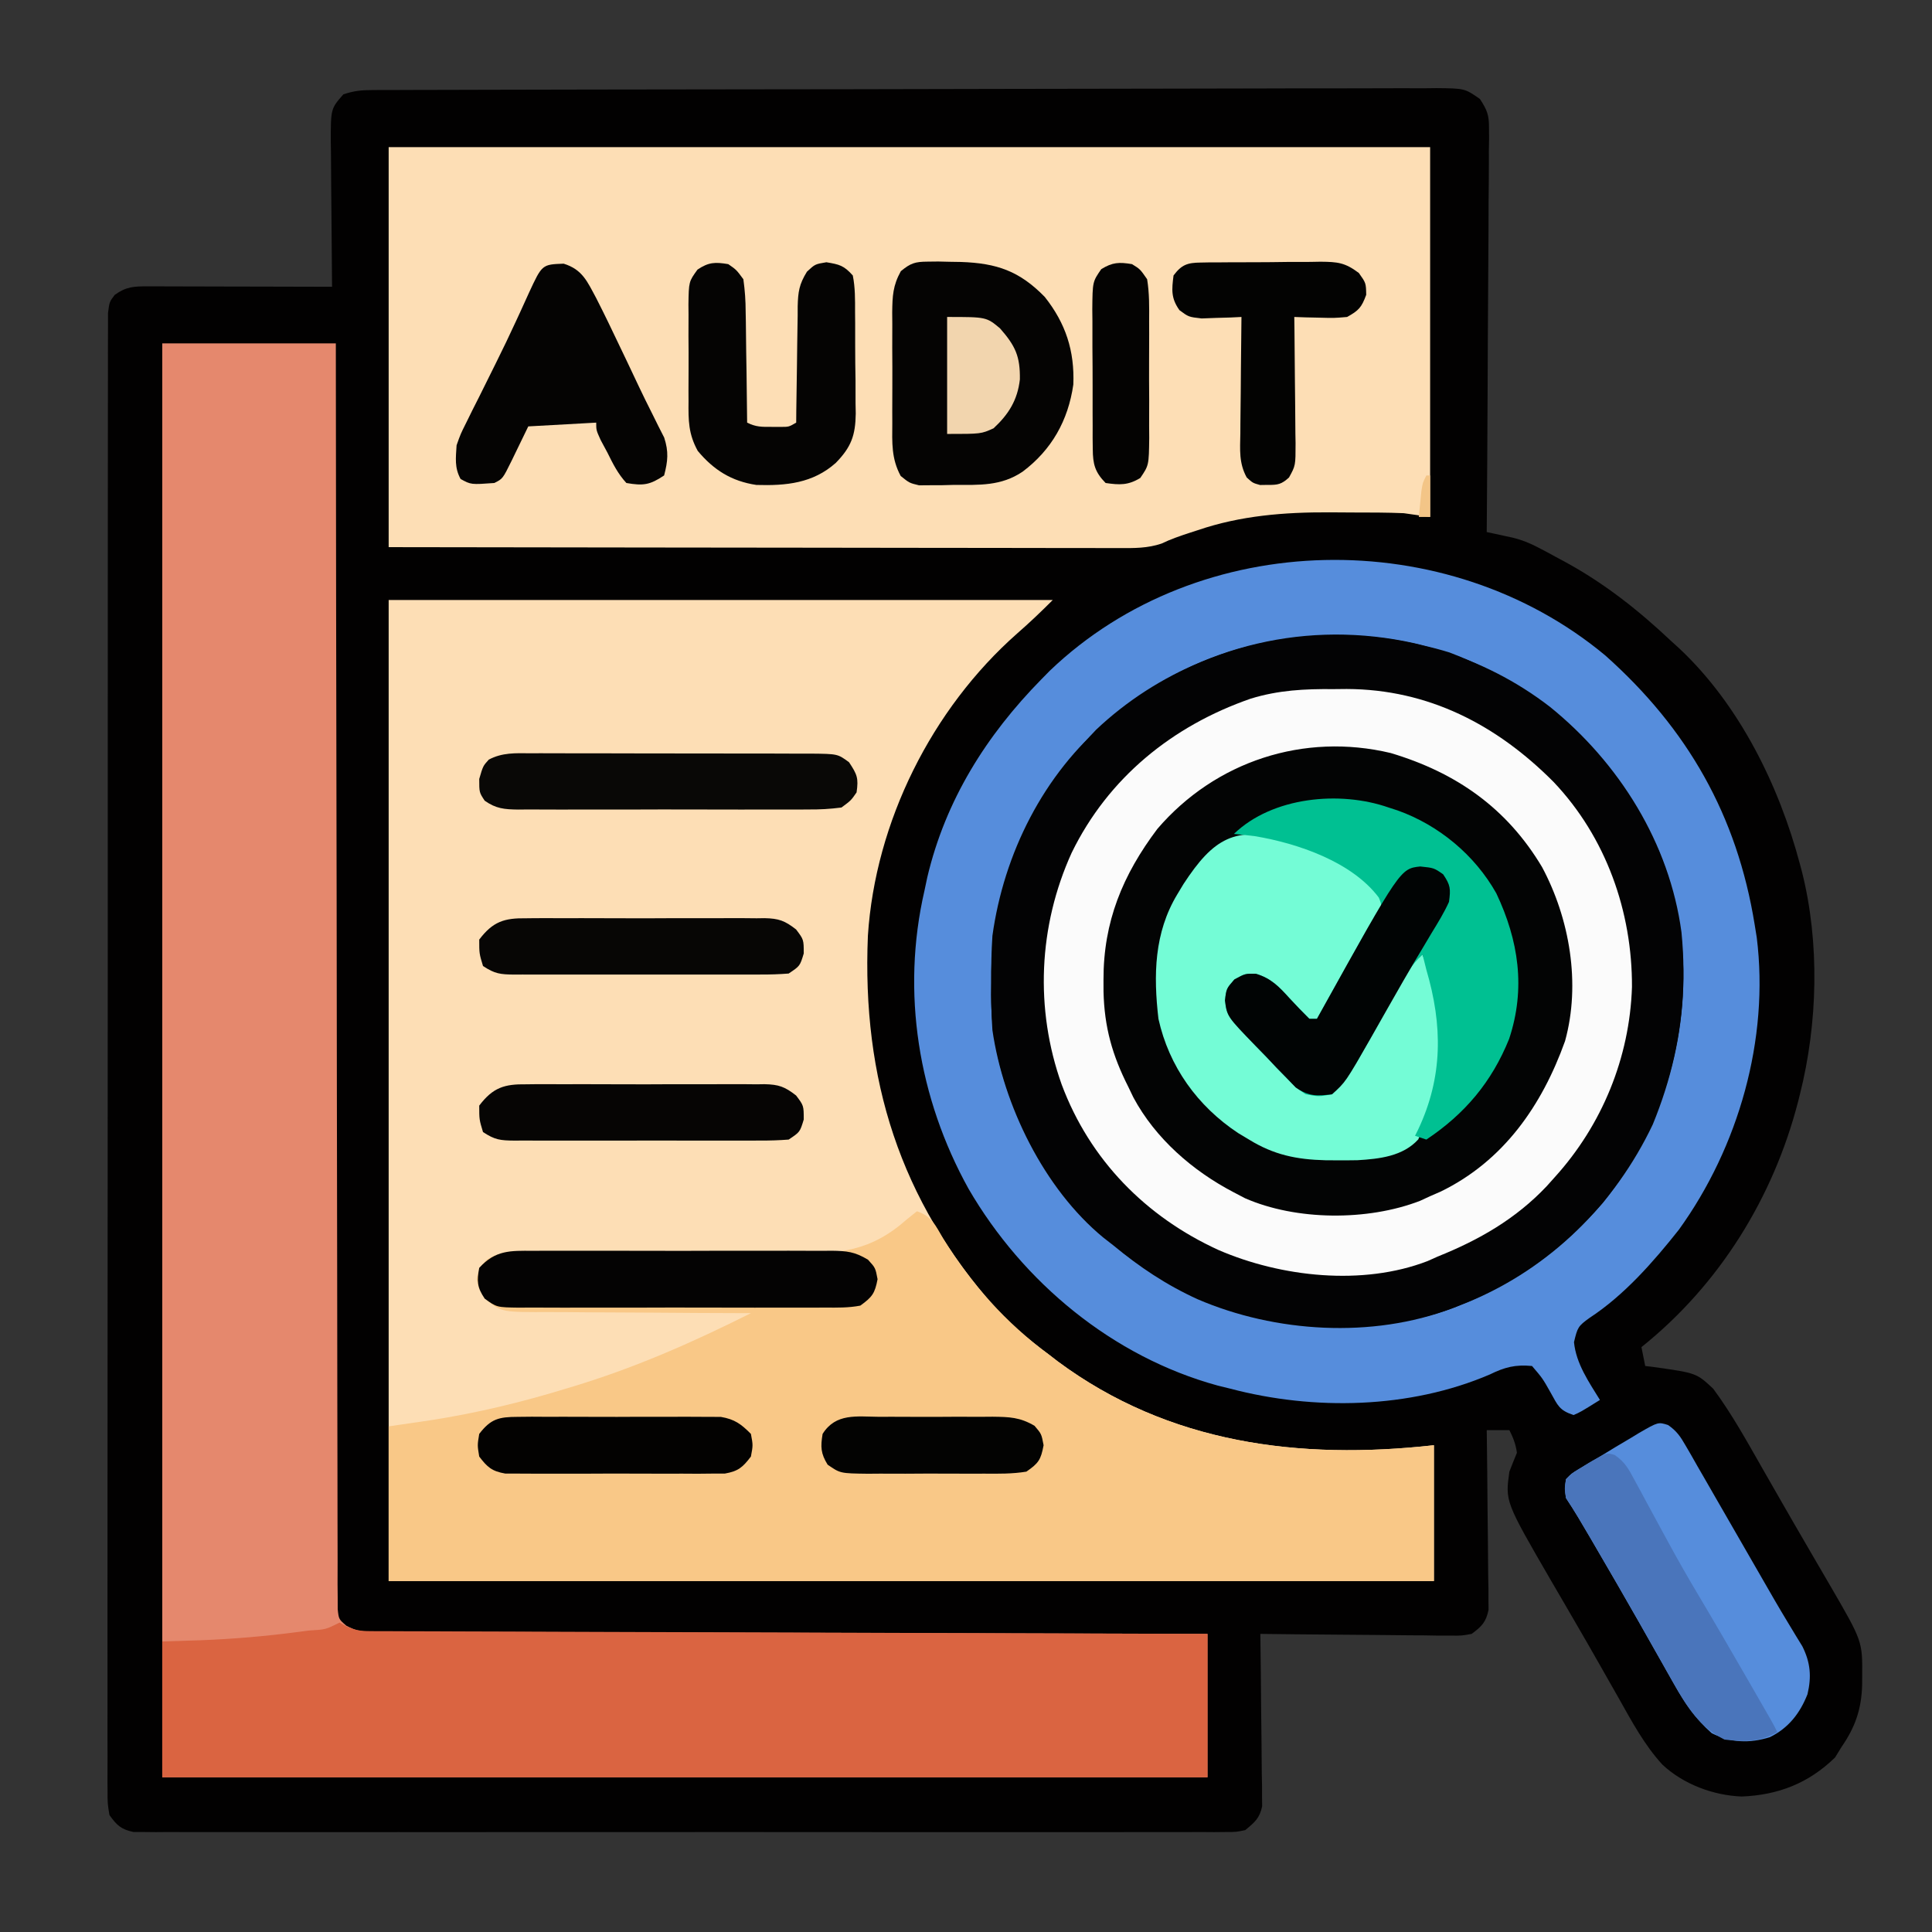
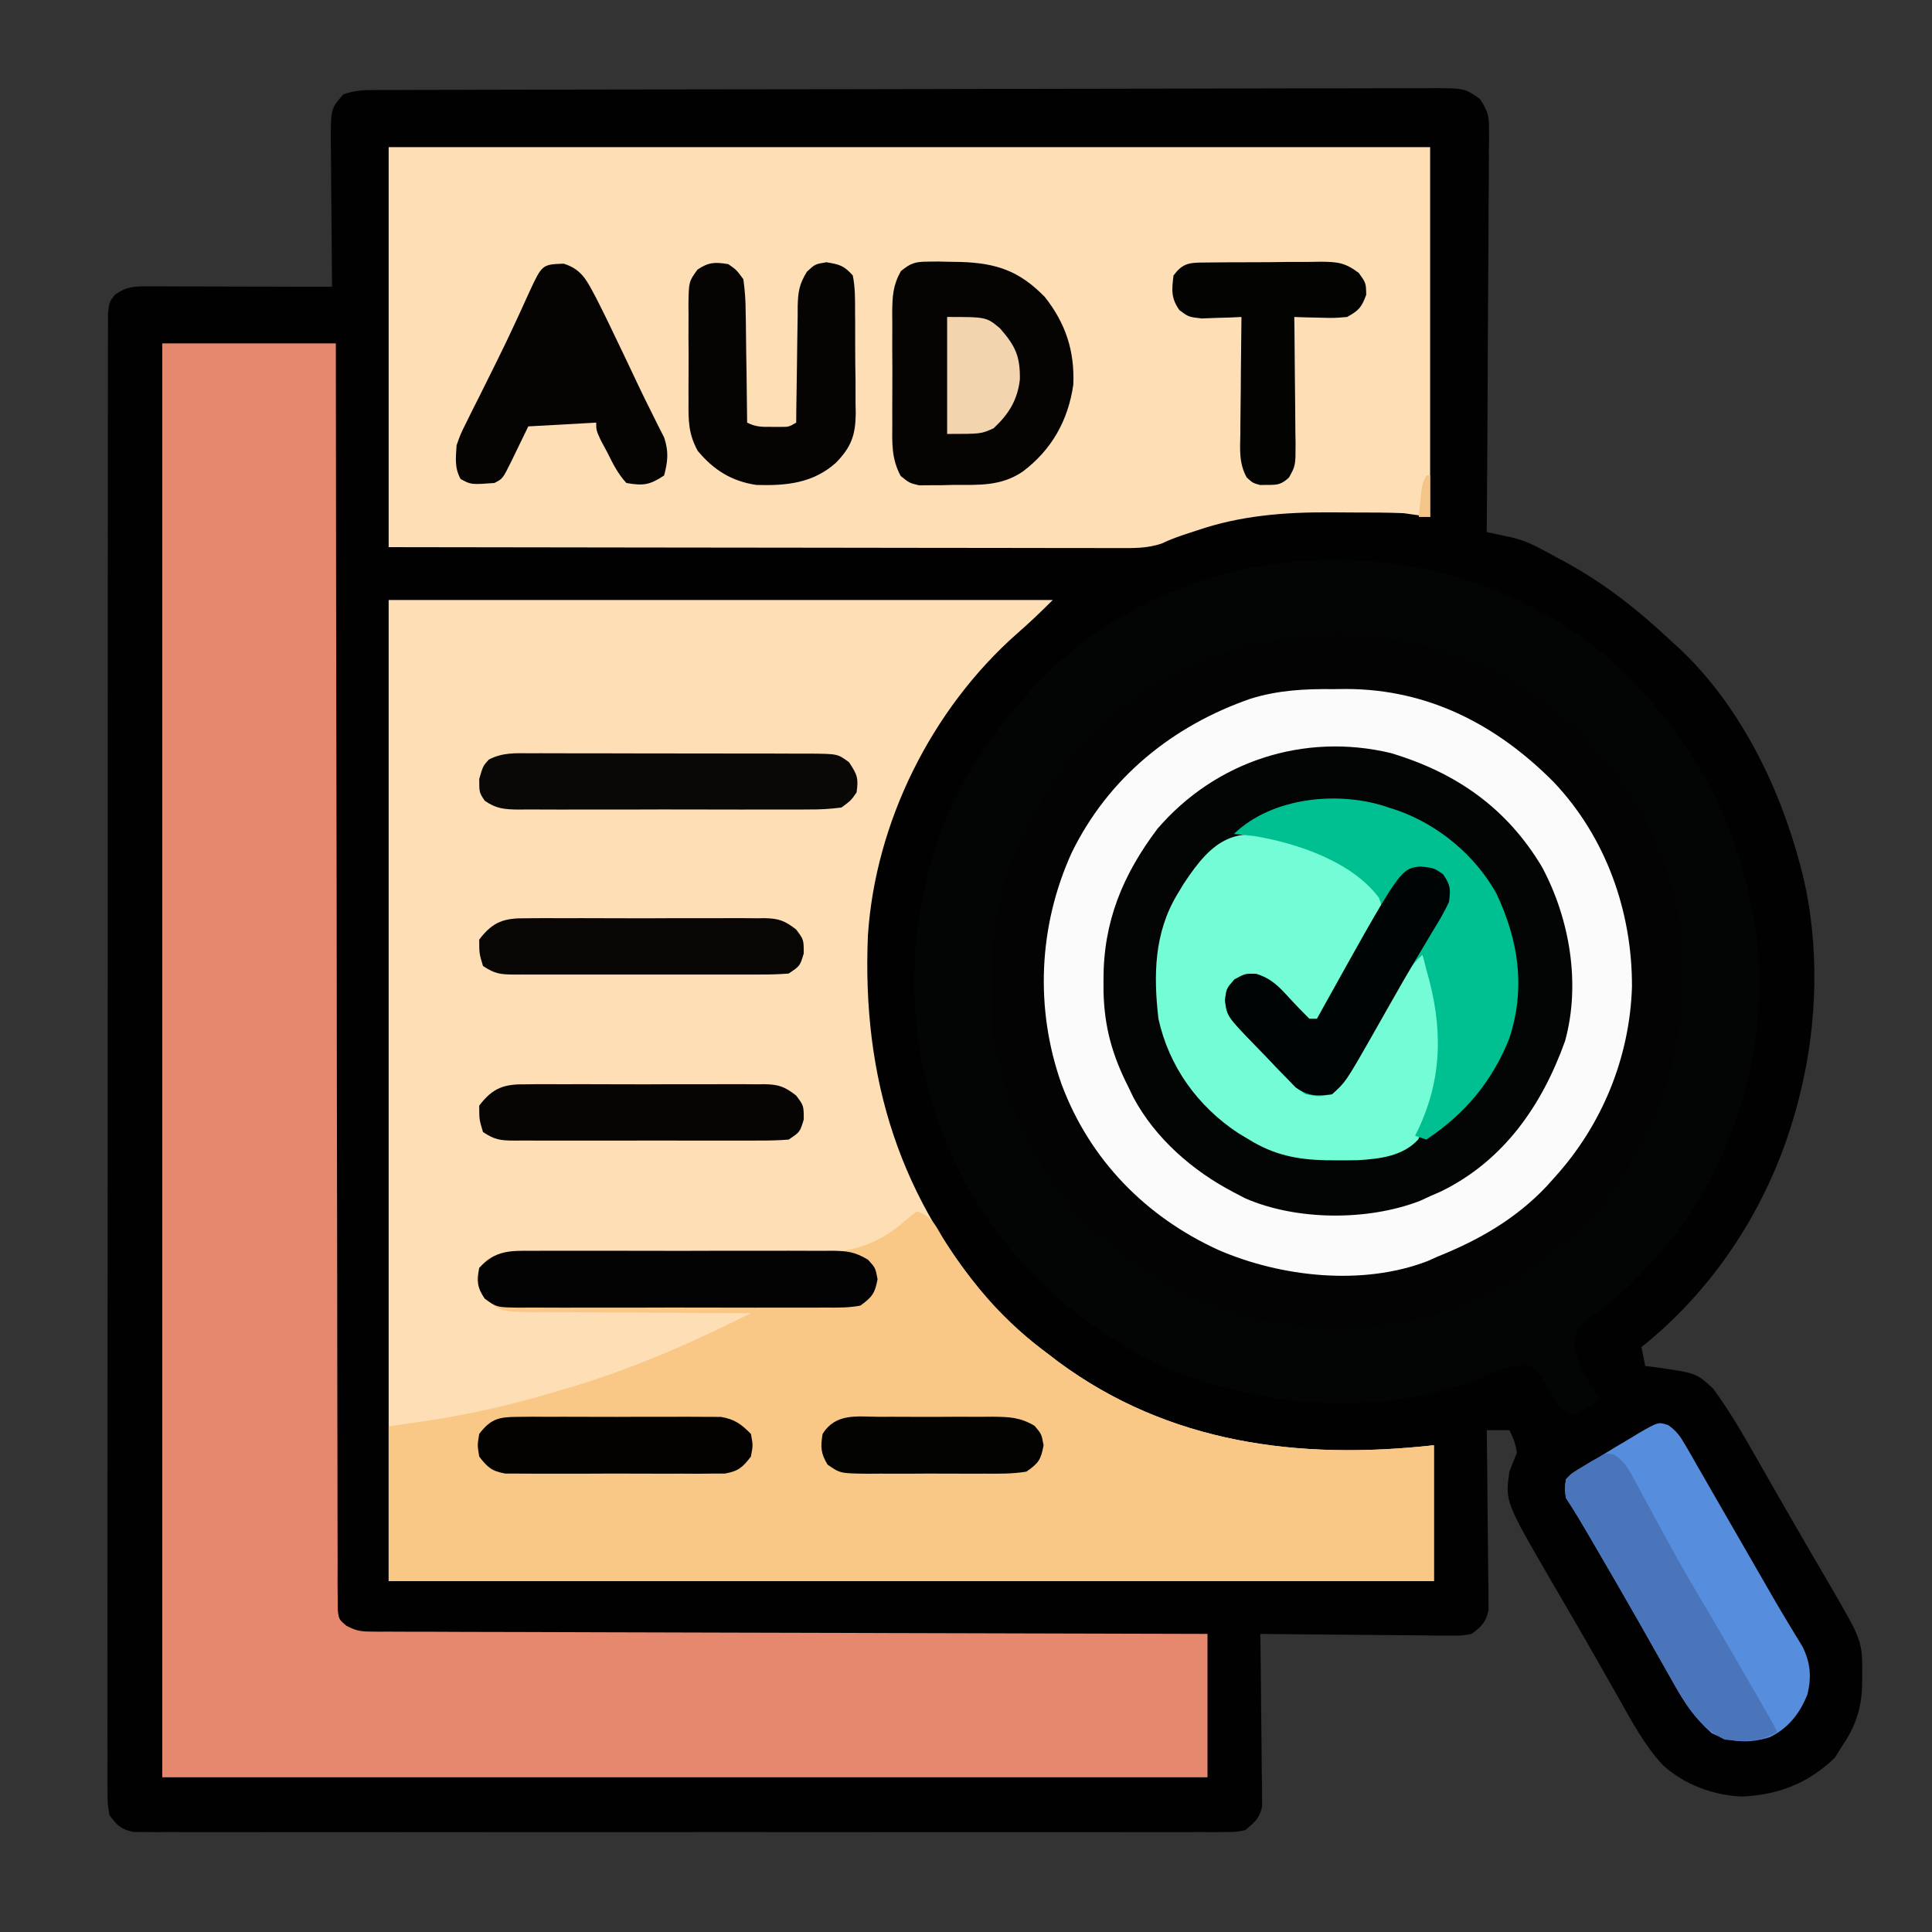
<svg xmlns="http://www.w3.org/2000/svg" width="512" height="512">
  <rect width="100%" height="100%" fill="#333333" stroke="none" />
  <path d="M0 0 C1.03 -0.005 2.061 -0.01 3.123 -0.015 C4.258 -0.016 5.394 -0.016 6.564 -0.017 C7.768 -0.021 8.972 -0.026 10.212 -0.03 C13.559 -0.041 16.906 -0.048 20.253 -0.052 C23.86 -0.058 27.468 -0.07 31.075 -0.081 C39.789 -0.105 48.503 -0.12 57.216 -0.133 C59.677 -0.136 62.137 -0.14 64.597 -0.144 C79.87 -0.17 95.142 -0.192 110.415 -0.204 C113.952 -0.207 117.49 -0.21 121.027 -0.213 C121.906 -0.214 122.785 -0.215 123.691 -0.215 C137.943 -0.228 152.195 -0.261 166.447 -0.303 C181.073 -0.345 195.699 -0.369 210.325 -0.374 C218.539 -0.378 226.753 -0.389 234.968 -0.422 C241.962 -0.45 248.955 -0.461 255.949 -0.45 C259.518 -0.445 263.087 -0.448 266.656 -0.472 C270.523 -0.499 274.39 -0.487 278.257 -0.471 C279.388 -0.485 280.52 -0.499 281.685 -0.513 C289.217 -0.436 289.217 -0.436 293.236 2.372 C295.121 5.266 295.658 6.588 295.639 9.99 C295.649 11.414 295.649 11.414 295.66 12.867 C295.642 13.896 295.624 14.925 295.605 15.986 C295.606 17.079 295.607 18.172 295.608 19.298 C295.604 22.908 295.565 26.516 295.526 30.125 C295.517 32.629 295.51 35.133 295.505 37.637 C295.487 43.552 295.448 49.466 295.398 55.38 C295.336 62.776 295.31 70.172 295.282 77.569 C295.228 90.758 295.144 103.948 295.038 117.137 C295.657 117.27 296.277 117.402 296.915 117.539 C297.727 117.715 298.539 117.892 299.376 118.073 C300.181 118.247 300.986 118.421 301.816 118.6 C304.302 119.201 306.425 120.047 308.686 121.239 C309.458 121.642 310.231 122.046 311.026 122.461 C311.814 122.891 312.601 123.32 313.413 123.762 C314.243 124.209 315.074 124.655 315.93 125.115 C326.443 130.869 335.334 137.929 344.038 146.137 C344.714 146.749 345.391 147.362 346.088 147.992 C361.984 162.932 372.502 184.28 378.038 205.137 C378.214 205.798 378.391 206.459 378.572 207.139 C383.321 225.978 382.775 247.362 378.038 266.137 C377.877 266.781 377.716 267.424 377.55 268.088 C370.962 293.584 356.654 316.644 336.038 333.137 C336.368 334.787 336.698 336.437 337.038 338.137 C338.233 338.284 338.233 338.284 339.452 338.434 C350.588 340.005 350.588 340.005 355.038 344.137 C359.928 350.733 363.914 357.955 367.975 365.075 C368.955 366.784 369.935 368.494 370.915 370.204 C371.59 371.383 372.266 372.562 372.941 373.741 C375.357 377.961 377.796 382.169 380.245 386.371 C380.929 387.548 381.613 388.726 382.298 389.903 C383.596 392.135 384.897 394.367 386.202 396.596 C394.618 411.103 394.618 411.103 394.538 420.45 C394.532 421.567 394.532 421.567 394.527 422.706 C394.335 429.112 392.702 433.838 389.038 439.137 C388.481 440.045 387.924 440.952 387.35 441.887 C380.328 448.719 372.288 451.846 362.608 452.235 C355.054 451.933 347.153 448.99 341.588 443.78 C336.826 438.569 333.539 432.447 330.1 426.325 C329.117 424.596 328.135 422.867 327.151 421.139 C326.473 419.947 325.797 418.755 325.121 417.562 C322.753 413.382 320.354 409.222 317.936 405.071 C317.265 403.917 316.595 402.764 315.924 401.611 C314.664 399.446 313.402 397.281 312.138 395.118 C299.926 374.055 299.926 374.055 301.038 366.137 C301.685 364.463 302.347 362.794 303.038 361.137 C302.704 358.802 302.091 357.243 301.038 355.137 C299.058 355.137 297.078 355.137 295.038 355.137 C295.047 355.755 295.055 356.372 295.065 357.008 C295.153 363.432 295.213 369.855 295.257 376.28 C295.278 378.677 295.305 381.075 295.339 383.473 C295.388 386.918 295.411 390.363 295.428 393.809 C295.449 394.882 295.47 395.955 295.491 397.061 C295.491 398.061 295.491 399.062 295.492 400.093 C295.501 400.972 295.51 401.852 295.519 402.758 C294.859 406.021 293.697 407.174 291.038 409.137 C288.431 409.618 288.431 409.618 285.443 409.591 C284.322 409.591 283.201 409.591 282.046 409.59 C280.842 409.57 279.638 409.549 278.397 409.528 C276.541 409.519 276.541 409.519 274.648 409.51 C271.366 409.492 268.085 409.456 264.804 409.412 C261.452 409.371 258.1 409.353 254.749 409.332 C248.178 409.288 241.608 409.221 235.038 409.137 C235.047 409.729 235.055 410.322 235.065 410.932 C235.153 417.097 235.213 423.26 235.257 429.425 C235.278 431.726 235.305 434.027 235.339 436.327 C235.388 439.634 235.411 442.94 235.428 446.246 C235.459 447.79 235.459 447.79 235.491 449.365 C235.491 450.326 235.491 451.287 235.492 452.277 C235.501 453.12 235.51 453.964 235.519 454.834 C234.857 458.005 233.515 459.095 231.038 461.137 C228.641 461.638 228.641 461.638 225.918 461.64 C224.878 461.651 223.838 461.661 222.767 461.672 C221.625 461.663 220.484 461.654 219.308 461.645 C217.488 461.654 217.488 461.654 215.631 461.664 C212.262 461.677 208.893 461.672 205.523 461.66 C201.889 461.651 198.256 461.665 194.623 461.676 C187.505 461.694 180.386 461.69 173.268 461.678 C167.484 461.669 161.7 461.668 155.916 461.672 C155.093 461.673 154.271 461.674 153.423 461.674 C151.752 461.675 150.081 461.677 148.41 461.678 C132.734 461.689 117.058 461.676 101.382 461.655 C87.925 461.637 74.469 461.64 61.012 461.658 C45.393 461.68 29.773 461.688 14.154 461.676 C12.489 461.675 10.824 461.674 9.16 461.672 C8.34 461.672 7.521 461.671 6.677 461.67 C0.899 461.667 -4.88 461.673 -10.658 461.682 C-17.699 461.693 -24.739 461.69 -31.779 461.669 C-35.372 461.659 -38.965 461.654 -42.559 461.668 C-46.45 461.682 -50.341 461.665 -54.233 461.645 C-55.374 461.654 -56.515 461.663 -57.691 461.672 C-58.731 461.662 -59.771 461.651 -60.843 461.64 C-61.741 461.64 -62.64 461.639 -63.566 461.638 C-66.869 460.947 -68.005 459.871 -69.962 457.137 C-70.463 454.072 -70.463 454.072 -70.463 450.391 C-70.468 449.71 -70.474 449.029 -70.48 448.328 C-70.493 446.036 -70.478 443.745 -70.464 441.453 C-70.467 439.797 -70.473 438.142 -70.48 436.487 C-70.495 431.929 -70.485 427.372 -70.471 422.815 C-70.459 417.904 -70.471 412.992 -70.48 408.081 C-70.494 398.456 -70.487 388.832 -70.472 379.207 C-70.455 368.007 -70.458 356.808 -70.462 345.608 C-70.468 325.63 -70.453 305.652 -70.429 285.674 C-70.405 266.273 -70.398 246.871 -70.408 227.469 C-70.42 206.359 -70.422 185.249 -70.407 164.139 C-70.406 161.89 -70.404 159.64 -70.403 157.391 C-70.402 156.284 -70.401 155.177 -70.4 154.037 C-70.396 146.223 -70.398 138.409 -70.402 130.596 C-70.407 121.079 -70.401 111.562 -70.381 102.045 C-70.371 97.186 -70.366 92.327 -70.374 87.468 C-70.381 83.025 -70.374 78.583 -70.356 74.14 C-70.352 72.527 -70.353 70.915 -70.36 69.303 C-70.368 67.121 -70.358 64.94 -70.343 62.758 C-70.342 61.543 -70.341 60.328 -70.339 59.076 C-69.962 56.137 -69.962 56.137 -68.564 54.286 C-65.5 52.088 -63.51 52.015 -59.778 52.023 C-58.697 52.024 -57.616 52.024 -56.503 52.024 C-54.746 52.031 -54.746 52.031 -52.954 52.039 C-51.759 52.041 -50.563 52.042 -49.331 52.044 C-45.5 52.049 -41.669 52.062 -37.837 52.075 C-35.245 52.08 -32.652 52.084 -30.06 52.088 C-23.694 52.099 -17.328 52.116 -10.962 52.137 C-10.969 51.572 -10.976 51.007 -10.982 50.424 C-11.049 44.536 -11.094 38.647 -11.127 32.758 C-11.142 30.561 -11.163 28.364 -11.189 26.168 C-11.225 23.008 -11.242 19.848 -11.255 16.688 C-11.278 15.217 -11.278 15.217 -11.302 13.717 C-11.304 4.947 -11.304 4.947 -7.962 1.137 C-5.005 0.151 -3.083 0.008 0 0 Z " fill="#020101" transform="translate(98.962,23.863)" />
  <path d="M0 0 C58.08 0 116.16 0 176 0 C172.887 3.113 169.851 6.02 166.548 8.891 C143.935 28.85 128.951 58.836 127 89 C125.414 126.891 135.42 159.072 160.918 187.734 C165.188 192.37 169.939 196.257 175 200 C175.763 200.589 176.526 201.178 177.312 201.785 C206.761 223.623 241.356 227.96 277 224 C277 235.88 277 247.76 277 260 C185.59 260 94.18 260 0 260 C0 174.2 0 88.4 0 0 Z " fill="#FDDEB5" transform="translate(103,159)" />
  <path d="M0 0 C21.822 19.427 34.931 42.422 39.598 71.312 C39.782 72.451 39.966 73.589 40.156 74.762 C43.504 101.69 35.346 130.27 19.508 152.207 C12.771 160.723 4.983 169.596 -4.152 175.562 C-7.192 177.756 -7.345 178.07 -8.277 182 C-7.726 187.674 -4.336 192.563 -1.402 197.312 C-6.578 200.535 -6.578 200.535 -8.402 201.312 C-12.197 200.048 -12.546 198.796 -14.465 195.375 C-16.599 191.592 -16.599 191.592 -19.402 188.312 C-23.828 187.893 -26.642 188.626 -30.59 190.562 C-51.803 199.665 -77.232 200.172 -99.402 194.312 C-100.488 194.046 -101.573 193.779 -102.691 193.504 C-130.551 185.878 -154.308 166.148 -168.715 141.375 C-182.037 117.372 -186.624 89.275 -180.402 62.312 C-180.157 61.155 -179.912 59.997 -179.66 58.805 C-174.844 38.391 -164.019 21.182 -149.402 6.312 C-148.669 5.566 -147.935 4.82 -147.18 4.051 C-107.436 -33.968 -41.789 -34.79 0 0 Z " fill="#030404" transform="translate(425.402,173.688)" />
  <path d="M0 0 C91.08 0 182.16 0 276 0 C276 32.34 276 64.68 276 98 C273.69 97.67 271.38 97.34 269 97 C264.524 96.815 260.049 96.814 255.569 96.815 C253.467 96.813 251.366 96.794 249.264 96.775 C237.387 96.724 225.755 97.638 214.438 101.5 C213.779 101.713 213.121 101.925 212.443 102.145 C209.826 103 207.281 103.865 204.798 105.061 C201.097 106.303 197.588 106.27 193.73 106.241 C192.486 106.243 192.486 106.243 191.217 106.246 C188.441 106.249 185.665 106.238 182.889 106.227 C180.899 106.226 178.908 106.227 176.917 106.228 C171.512 106.229 166.108 106.217 160.703 106.203 C155.055 106.19 149.407 106.189 143.759 106.187 C133.064 106.181 122.368 106.164 111.673 106.144 C97.22 106.118 82.767 106.107 68.314 106.095 C45.543 106.076 22.771 106.036 0 106 C0 71.02 0 36.04 0 0 Z " fill="#FDDEB5" transform="translate(103,39)" />
  <path d="M0 0 C15.18 0 30.36 0 46 0 C46.004 4.228 46.007 8.456 46.011 12.812 C46.046 51.549 46.101 90.287 46.178 129.024 C46.188 134.098 46.198 139.171 46.208 144.244 C46.209 145.254 46.211 146.264 46.213 147.305 C46.244 163.676 46.261 180.048 46.273 196.419 C46.286 213.207 46.313 229.996 46.355 246.785 C46.38 257.151 46.393 267.516 46.391 277.883 C46.391 284.983 46.406 292.084 46.432 299.185 C46.447 303.286 46.455 307.388 46.446 311.489 C46.438 315.241 46.448 318.991 46.472 322.742 C46.481 324.75 46.469 326.758 46.458 328.766 C46.469 329.95 46.48 331.133 46.492 332.352 C46.494 333.378 46.495 334.403 46.497 335.46 C46.782 338.108 46.782 338.108 48.78 339.829 C51.113 341.06 52.411 341.378 55.022 341.385 C55.817 341.394 56.612 341.404 57.431 341.413 C58.299 341.409 59.167 341.404 60.061 341.399 C60.987 341.405 61.913 341.412 62.868 341.419 C65.979 341.438 69.089 341.435 72.2 341.432 C74.427 341.441 76.655 341.452 78.882 341.463 C84.935 341.491 90.988 341.5 97.042 341.506 C103.365 341.515 109.688 341.542 116.012 341.566 C126.628 341.605 137.244 341.633 147.859 341.654 C158.794 341.675 169.728 341.702 180.662 341.738 C181.336 341.74 182.01 341.742 182.705 341.744 C186.086 341.755 189.467 341.766 192.849 341.778 C220.899 341.871 248.949 341.942 277 342 C277 354.54 277 367.08 277 380 C185.59 380 94.18 380 0 380 C0 254.6 0 129.2 0 0 Z " fill="#E5886D" transform="translate(43,91)" />
  <path d="M0 0 C3.972 1.324 4.911 3.762 6.938 7.188 C14.454 19.321 23.496 29.492 35 38 C35.763 38.589 36.526 39.178 37.312 39.785 C66.761 61.623 101.356 65.96 137 62 C137 73.88 137 85.76 137 98 C45.59 98 -45.82 98 -140 98 C-140 84.47 -140 70.94 -140 57 C-136.329 56.464 -132.657 55.928 -128.875 55.375 C-116.617 53.469 -104.851 50.633 -93 47 C-92.119 46.733 -91.237 46.466 -90.329 46.191 C-74.189 41.247 -59.065 34.564 -44 27 C-45.22 26.998 -45.22 26.998 -46.465 26.996 C-54.146 26.978 -61.825 26.936 -69.505 26.868 C-73.453 26.834 -77.401 26.809 -81.349 26.804 C-85.162 26.8 -88.974 26.772 -92.787 26.727 C-94.239 26.714 -95.691 26.709 -97.143 26.714 C-109.947 26.745 -109.947 26.745 -113.896 23.647 C-116 21 -116 21 -116.688 17.938 C-116 15 -116 15 -114.035 12.841 C-109.845 10.299 -106.557 10.498 -101.75 10.613 C-100.826 10.619 -99.902 10.624 -98.949 10.63 C-96.944 10.644 -94.94 10.667 -92.935 10.698 C-89.751 10.743 -86.568 10.758 -83.383 10.764 C-74.33 10.785 -65.277 10.843 -56.224 10.962 C-50.681 11.033 -45.139 11.054 -39.595 11.045 C-37.494 11.051 -35.392 11.076 -33.291 11.12 C-20.62 11.381 -12.26 10.679 -2.568 2.053 C-1.72 1.375 -0.873 0.698 0 0 Z " fill="#F9C887" transform="translate(243,321)" />
-   <path d="M0 0 C21.822 19.427 34.931 42.422 39.598 71.312 C39.782 72.451 39.966 73.589 40.156 74.762 C43.504 101.69 35.346 130.27 19.508 152.207 C12.771 160.723 4.983 169.596 -4.152 175.562 C-7.192 177.756 -7.345 178.07 -8.277 182 C-7.726 187.674 -4.336 192.563 -1.402 197.312 C-6.578 200.535 -6.578 200.535 -8.402 201.312 C-12.197 200.048 -12.546 198.796 -14.465 195.375 C-16.599 191.592 -16.599 191.592 -19.402 188.312 C-23.828 187.893 -26.642 188.626 -30.59 190.562 C-51.803 199.665 -77.232 200.172 -99.402 194.312 C-100.488 194.046 -101.573 193.779 -102.691 193.504 C-130.551 185.878 -154.308 166.148 -168.715 141.375 C-182.037 117.372 -186.624 89.275 -180.402 62.312 C-180.157 61.155 -179.912 59.997 -179.66 58.805 C-174.844 38.391 -164.019 21.182 -149.402 6.312 C-148.669 5.566 -147.935 4.82 -147.18 4.051 C-107.436 -33.968 -41.789 -34.79 0 0 Z M-129.402 15.312 C-130.229 15.965 -131.055 16.617 -131.906 17.289 C-148.884 31.477 -159.396 52.573 -162.402 74.312 C-162.687 78.463 -162.728 82.591 -162.715 86.75 C-162.731 87.792 -162.747 88.834 -162.764 89.908 C-162.778 112.729 -152.064 134.225 -136.402 150.312 C-135.598 151.179 -134.794 152.045 -133.965 152.938 C-116.511 169.114 -95.918 177.738 -72.027 177.562 C-70.981 177.57 -69.934 177.578 -68.855 177.586 C-58.298 177.56 -48.352 176.198 -38.527 172.25 C-37.763 171.945 -36.999 171.641 -36.212 171.327 C-14.616 162.364 2.581 145.407 12.598 124.312 C22.271 100.782 23.942 75.301 14.105 51.535 C2.553 26.844 -15.731 8.929 -41.301 -0.789 C-43.656 -1.525 -46.002 -2.117 -48.402 -2.688 C-49.121 -2.864 -49.84 -3.04 -50.58 -3.222 C-78.547 -9.48 -107.354 -2.869 -129.402 15.312 Z " fill="#568DDC" transform="translate(425.402,173.688)" />
-   <path d="M0 0 C0.577 0.325 1.154 0.649 1.749 0.984 C4.079 2.036 5.492 2.253 8.022 2.262 C8.817 2.269 9.612 2.277 10.431 2.284 C11.299 2.282 12.167 2.28 13.061 2.278 C13.987 2.284 14.913 2.29 15.868 2.296 C18.979 2.313 22.089 2.316 25.2 2.319 C27.427 2.328 29.655 2.338 31.882 2.349 C37.935 2.377 43.988 2.392 50.042 2.405 C56.365 2.42 62.688 2.447 69.012 2.473 C79.628 2.514 90.244 2.549 100.859 2.578 C111.794 2.608 122.728 2.643 133.662 2.683 C134.673 2.686 134.673 2.686 135.705 2.69 C139.086 2.702 142.467 2.715 145.849 2.727 C173.899 2.831 201.949 2.92 230 3 C230 15.54 230 28.08 230 41 C138.59 41 47.18 41 -47 41 C-47 29.12 -47 17.24 -47 5 C-42.019 4.845 -42.019 4.845 -36.938 4.688 C-28.273 4.357 -19.722 3.632 -11.125 2.5 C-10.127 2.369 -9.129 2.239 -8.101 2.104 C-3.706 1.852 -3.706 1.852 0 0 Z " fill="#DA6441" transform="translate(90,430)" />
  <path d="M0 0 C18.307 14.833 31.625 36.108 34.797 59.688 C37.388 85.887 30.456 110.869 13.926 131.453 C3.241 143.666 -8.81 152.501 -23.875 158.512 C-24.935 158.941 -24.935 158.941 -26.017 159.379 C-47.149 167.389 -72.865 165.806 -93.427 156.95 C-101.731 153.169 -108.77 148.454 -115.812 142.637 C-116.676 141.964 -117.54 141.291 -118.43 140.598 C-134.135 127.673 -144.918 105.54 -147.812 85.637 C-148.102 81.549 -148.147 77.484 -148.125 73.387 C-148.12 72.284 -148.115 71.182 -148.11 70.046 C-147.755 45.315 -137.185 23.78 -120.336 6.027 C-87.522 -24.97 -35.57 -27.515 0 0 Z M-115.5 21.324 C-130.504 38.64 -134.925 59.251 -133.812 81.637 C-132.267 101.001 -121.698 118.538 -107.812 131.637 C-88.314 147.365 -67.384 152 -42.812 149.637 C-36.469 148.5 -30.656 146.304 -24.812 143.637 C-23.636 143.119 -22.459 142.6 -21.246 142.066 C-12.776 137.926 -6.367 132.278 0.188 125.637 C0.867 124.956 1.546 124.275 2.246 123.574 C16.304 108.546 21.943 87.697 21.492 67.551 C20.703 50.8 13.494 34.004 2.188 21.637 C1.387 20.745 0.586 19.853 -0.238 18.934 C-12.264 6.195 -28.929 -3.375 -46.718 -4.556 C-74.642 -5.3 -95.547 0.518 -115.5 21.324 Z " fill="#030304" transform="translate(410.812,187.363)" />
  <path d="M0 0 C1.138 -0.012 2.275 -0.023 3.447 -0.035 C25.093 0.039 43.223 9.451 58.278 24.6 C72.163 39.235 79.136 58.947 79.052 78.933 C78.447 97.66 71.123 115.523 58.562 129.375 C57.513 130.547 57.513 130.547 56.441 131.742 C48.273 140.391 38.536 145.973 27.562 150.375 C26.682 150.769 25.802 151.164 24.895 151.57 C7.692 158.21 -13.94 155.817 -30.508 148.645 C-49.774 139.856 -64.624 124.748 -72.08 104.791 C-79.231 84.754 -78.25 62.762 -69.438 43.375 C-59.74 23.499 -42.734 9.724 -21.996 2.528 C-14.62 0.261 -7.681 -0.078 0 0 Z M-46.73 37.047 C-55.916 49.249 -61.037 61.658 -61 77 C-60.998 78.048 -60.995 79.096 -60.993 80.176 C-60.771 89.603 -58.669 97.02 -54.438 105.375 C-53.77 106.765 -53.77 106.765 -53.09 108.184 C-47.252 119.093 -37.312 127.725 -26.438 133.375 C-25.472 133.882 -24.506 134.388 -23.512 134.91 C-9.903 140.875 8.997 140.971 22.863 135.621 C23.754 135.21 24.645 134.799 25.562 134.375 C26.484 133.974 27.406 133.573 28.355 133.16 C45.002 125.06 55.193 110.366 61.312 93.281 C65.524 78.074 62.532 60.794 55.219 47.152 C45.895 31.517 32.487 22.131 15.125 16.938 C-7.839 11.452 -31.313 19.082 -46.73 37.047 Z " fill="#FBFBFB" transform="translate(353.438,182.625)" />
  <path d="M0 0 C9.976 3.317 18.077 8.065 25.625 15.375 C24.332 19.64 22.7 23.27 20.438 27.105 C19.821 28.155 19.205 29.205 18.57 30.287 C17.607 31.908 17.607 31.908 16.625 33.562 C15.983 34.655 15.341 35.747 14.68 36.873 C10.027 44.773 10.027 44.773 7.625 48.375 C3.016 46.467 0.328 43.003 -2.961 39.371 C-5.832 36.997 -7.689 36.576 -11.375 36.375 C-13.856 37.277 -13.856 37.277 -15.375 39.375 C-16.296 42.156 -16.296 42.156 -15.375 45.375 C-13.407 48.388 -10.892 50.817 -8.375 53.375 C-7.336 54.508 -6.298 55.642 -5.262 56.777 C-4.134 57.978 -3.006 59.177 -1.875 60.375 C-1.342 60.964 -0.808 61.552 -0.259 62.158 C2.637 65.147 4.075 66.272 8.281 67.062 C12.536 66.188 13.151 64.85 15.625 61.375 C16.684 59.652 17.703 57.905 18.684 56.137 C19.235 55.151 19.786 54.166 20.354 53.15 C20.917 52.131 21.481 51.112 22.062 50.062 C30.185 35.453 30.185 35.453 33.625 30.375 C34.285 30.375 34.945 30.375 35.625 30.375 C36.275 32.102 36.92 33.832 37.562 35.562 C38.102 37.007 38.102 37.007 38.652 38.48 C43.33 52.401 40.045 66.209 34.492 79.316 C30.411 83.816 24.18 84.499 18.355 84.844 C16.508 84.878 14.66 84.888 12.812 84.875 C11.358 84.865 11.358 84.865 9.874 84.855 C2.233 84.661 -3.793 83.433 -10.375 79.375 C-11.8 78.52 -11.8 78.52 -13.254 77.648 C-23.998 70.544 -31.582 60.02 -34.375 47.375 C-35.719 35.783 -35.53 24.592 -29.375 14.375 C-28.561 13.023 -28.561 13.023 -27.73 11.645 C-19.833 -0.424 -14.084 -3.938 0 0 Z " fill="#74FCD6" transform="translate(341.375,222.625)" />
  <path d="M0 0 C0.789 0.257 1.578 0.513 2.391 0.777 C13.3 4.676 22.835 12.59 28.539 22.738 C34.452 35.238 36.378 47.917 31.938 61.312 C27.348 72.716 20.221 81.186 10 88 C9.01 87.67 8.02 87.34 7 87 C7.266 86.466 7.531 85.933 7.805 85.383 C14.429 71.409 14.331 57.698 10 43 C9.66 41.668 9.324 40.336 9 39 C5.984 41.633 4.318 44.73 2.383 48.207 C1.686 49.446 0.99 50.685 0.293 51.924 C-0.79 53.865 -1.872 55.807 -2.952 57.749 C-4.002 59.634 -5.059 61.514 -6.117 63.395 C-6.742 64.517 -7.367 65.64 -8.011 66.796 C-10.209 70.336 -11.986 73.106 -15 76 C-18.499 76.644 -18.499 76.644 -22 76 C-24.615 74.196 -24.615 74.196 -27.023 71.695 C-27.899 70.802 -28.774 69.909 -29.676 68.988 C-30.567 68.043 -31.457 67.099 -32.375 66.125 C-33.289 65.188 -34.203 64.251 -35.145 63.285 C-42.823 55.355 -42.823 55.355 -43.375 51.125 C-43 48 -43 48 -40.875 45.562 C-38 44 -38 44 -35.18 44.055 C-31.138 45.256 -28.992 47.52 -26.25 50.562 C-24.533 52.42 -22.797 54.218 -21 56 C-20.34 56 -19.68 56 -19 56 C-18.592 55.269 -18.183 54.538 -17.762 53.784 C-16.237 51.054 -14.71 48.324 -13.183 45.594 C-12.202 43.838 -11.221 42.082 -10.24 40.326 C-9.307 38.658 -9.307 38.658 -8.355 36.957 C-7.785 35.936 -7.214 34.915 -6.626 33.863 C-5.549 31.967 -4.425 30.098 -3.253 28.261 C-1.705 26.092 -1.705 26.092 -2.598 23.871 C-9.71 14.381 -24.105 9.49 -35.402 7.598 C-37.264 7.359 -39.132 7.173 -41 7 C-30.807 -2.842 -12.929 -4.525 0 0 Z " fill="#00C092" transform="translate(368,214)" />
  <path d="M0 0 C2.296 1.597 3.262 3.025 4.653 5.447 C5.398 6.727 5.398 6.727 6.158 8.032 C6.686 8.963 7.214 9.894 7.758 10.854 C8.317 11.82 8.876 12.785 9.452 13.781 C10.658 15.867 11.858 17.956 13.055 20.048 C14.989 23.429 16.936 26.802 18.887 30.174 C21.993 35.544 25.092 40.917 28.174 46.301 C29.402 48.416 30.652 50.518 31.92 52.609 C32.873 54.188 32.873 54.188 33.844 55.799 C34.421 56.74 34.998 57.681 35.592 58.651 C37.747 62.952 38.05 66.701 36.946 71.354 C34.938 76.422 31.914 80.31 26.969 82.729 C21.517 84.412 16.654 84.208 11.571 81.666 C7.257 77.866 4.357 73.569 1.547 68.584 C0.909 67.459 0.272 66.333 -0.386 65.174 C-0.719 64.581 -1.052 63.988 -1.396 63.378 C-3.158 60.245 -4.936 57.12 -6.71 53.994 C-7.071 53.359 -7.431 52.723 -7.802 52.068 C-11.465 45.615 -15.188 39.199 -18.929 32.791 C-19.517 31.781 -20.106 30.772 -20.712 29.731 C-22.764 26.219 -24.797 22.739 -27.054 19.354 C-27.398 16.838 -27.398 16.838 -27.054 14.354 C-25.648 12.869 -25.648 12.869 -23.554 11.604 C-22.746 11.114 -21.938 10.624 -21.105 10.119 C-19.595 9.245 -19.595 9.245 -18.054 8.354 C-16.714 7.537 -15.374 6.719 -14.035 5.9 C-12.605 5.049 -11.174 4.2 -9.742 3.354 C-9.048 2.931 -8.355 2.509 -7.64 2.073 C-2.609 -0.821 -2.609 -0.821 0 0 Z " fill="#568DDC" transform="translate(442.054,377.646)" />
  <path d="M0 0 C0.929 -0.01 1.859 -0.021 2.816 -0.031 C4.28 0.004 4.28 0.004 5.773 0.039 C6.768 0.055 7.763 0.07 8.787 0.086 C18.312 0.412 24.321 2.482 31.023 9.352 C36.57 16.366 38.946 23.635 38.59 32.578 C37.229 42.092 32.848 49.886 25.148 55.664 C19.444 59.512 13.665 59.18 7.023 59.164 C5.939 59.192 4.855 59.221 3.738 59.25 C2.695 59.253 1.653 59.255 0.578 59.258 C-0.368 59.265 -1.315 59.272 -2.29 59.279 C-4.852 58.664 -4.852 58.664 -7.158 56.803 C-9.649 52.187 -9.424 48.02 -9.383 42.852 C-9.387 41.805 -9.39 40.759 -9.394 39.68 C-9.397 37.472 -9.39 35.263 -9.373 33.054 C-9.352 29.676 -9.373 26.3 -9.398 22.922 C-9.396 20.773 -9.391 18.625 -9.383 16.477 C-9.391 15.468 -9.399 14.46 -9.407 13.421 C-9.35 9.101 -9.236 6.361 -7.122 2.53 C-4.506 0.38 -3.349 0.023 0 0 Z " fill="#050403" transform="translate(245.852,69.336)" />
  <path d="M0 0 C2.149 1.487 2.149 1.487 4 4 C4.418 7.017 4.605 9.684 4.609 12.703 C4.634 13.96 4.634 13.96 4.659 15.242 C4.708 17.911 4.729 20.58 4.75 23.25 C4.778 25.063 4.808 26.875 4.84 28.688 C4.914 33.125 4.963 37.562 5 42 C7.366 43.183 8.868 43.134 11.5 43.125 C12.294 43.128 13.088 43.13 13.906 43.133 C16.059 43.133 16.059 43.133 18 42 C18.014 40.358 18.014 40.358 18.028 38.683 C18.068 34.61 18.134 30.539 18.208 26.467 C18.236 24.706 18.257 22.946 18.271 21.185 C18.292 18.65 18.339 16.117 18.391 13.582 C18.392 12.799 18.393 12.015 18.394 11.208 C18.498 7.331 18.768 5.376 20.851 1.995 C23 0 23 0 26 -0.5 C29.482 0.08 30.649 0.365 33 3 C33.646 6.213 33.608 9.404 33.602 12.672 C33.61 13.628 33.619 14.583 33.628 15.568 C33.639 17.592 33.64 19.616 33.631 21.641 C33.625 24.725 33.672 27.806 33.723 30.891 C33.727 32.859 33.729 34.828 33.727 36.797 C33.745 37.714 33.763 38.631 33.782 39.575 C33.699 45.408 32.586 48.475 28.488 52.675 C22.429 58.069 15.347 58.755 7.449 58.516 C0.86 57.531 -3.868 54.558 -8.097 49.483 C-10.578 44.942 -10.578 41.455 -10.531 36.367 C-10.535 35.453 -10.539 34.539 -10.543 33.597 C-10.546 31.672 -10.538 29.747 -10.521 27.823 C-10.5 24.877 -10.521 21.934 -10.547 18.988 C-10.544 17.115 -10.539 15.241 -10.531 13.367 C-10.539 12.488 -10.547 11.609 -10.556 10.703 C-10.463 4.64 -10.463 4.64 -8.154 1.446 C-5.199 -0.538 -3.489 -0.582 0 0 Z " fill="#050403" transform="translate(193,70)" />
  <path d="M0 0 C5.003 1.553 6.251 4.74 8.625 9.125 C10.851 13.484 12.966 17.891 15.062 22.312 C15.61 23.455 16.157 24.598 16.721 25.775 C17.818 28.072 18.907 30.373 19.988 32.677 C21.097 35.013 22.238 37.333 23.407 39.639 C23.965 40.765 24.523 41.891 25.098 43.051 C25.862 44.552 25.862 44.552 26.641 46.083 C27.864 49.864 27.621 52.301 26.625 56.125 C22.827 58.657 21.116 58.899 16.625 58.125 C14.413 55.735 13.053 53.034 11.625 50.125 C11.027 49.011 10.429 47.898 9.812 46.75 C8.625 44.125 8.625 44.125 8.625 42.125 C2.685 42.455 -3.255 42.785 -9.375 43.125 C-11.595 47.684 -11.595 47.684 -13.802 52.25 C-16.153 57.014 -16.153 57.014 -18.375 58.125 C-24.555 58.574 -24.555 58.574 -27.312 57.062 C-28.96 54.058 -28.577 51.506 -28.375 48.125 C-27.324 45.153 -27.324 45.153 -25.848 42.203 C-25.307 41.103 -24.766 40.004 -24.208 38.871 C-23.624 37.717 -23.04 36.564 -22.438 35.375 C-21.841 34.175 -21.245 32.973 -20.651 31.772 C-19.754 29.959 -18.856 28.146 -17.953 26.336 C-16.115 22.649 -14.337 18.941 -12.613 15.199 C-12.209 14.323 -11.805 13.447 -11.388 12.544 C-10.647 10.927 -9.91 9.308 -9.18 7.687 C-5.717 0.212 -5.717 0.212 0 0 Z " fill="#050403" transform="translate(149.375,69.875)" />
  <path d="M0 0 C0.919 -0.007 1.839 -0.014 2.786 -0.021 C5.819 -0.039 8.851 -0.027 11.885 -0.014 C13.996 -0.016 16.106 -0.02 18.217 -0.025 C22.639 -0.031 27.06 -0.023 31.482 -0.004 C37.148 0.019 42.814 0.006 48.48 -0.018 C52.838 -0.033 57.196 -0.028 61.554 -0.018 C63.643 -0.015 65.732 -0.018 67.822 -0.028 C70.742 -0.038 73.662 -0.022 76.582 0 C77.445 -0.008 78.307 -0.016 79.196 -0.025 C83.222 0.032 85.315 0.229 88.831 2.362 C90.791 4.518 90.791 4.518 91.354 7.518 C90.642 11.312 89.915 12.254 86.791 14.518 C83.696 15.117 80.64 15.064 77.496 15.035 C76.556 15.042 75.616 15.049 74.647 15.056 C71.538 15.074 68.431 15.062 65.322 15.049 C63.163 15.052 61.003 15.055 58.844 15.06 C54.318 15.066 49.792 15.058 45.266 15.039 C39.462 15.016 33.658 15.029 27.854 15.053 C23.395 15.068 18.936 15.063 14.476 15.053 C12.336 15.05 10.196 15.053 8.056 15.063 C5.065 15.073 2.076 15.057 -0.914 15.035 C-2.244 15.047 -2.244 15.047 -3.6 15.06 C-9.575 14.977 -9.575 14.977 -12.755 12.673 C-14.765 9.694 -14.869 8.035 -14.209 4.518 C-9.927 -0.192 -5.959 -0.056 0 0 Z " fill="#040303" transform="translate(141.209,331.482)" />
  <path d="M0 0 C2.801 1.892 3.806 3.937 5.403 6.91 C6.015 8.035 6.627 9.159 7.258 10.317 C7.576 10.913 7.894 11.508 8.222 12.122 C9.553 14.616 10.909 17.097 12.263 19.578 C12.939 20.816 13.613 22.055 14.286 23.294 C16.795 27.908 19.391 32.459 22.083 36.969 C26.499 44.391 30.83 51.862 35.145 59.344 C35.483 59.93 35.821 60.515 36.17 61.119 C41.91 71.062 41.91 71.062 43.083 73.406 C38.513 76.039 34.239 76.067 29.083 75.406 C22.58 72.155 19.174 66.83 15.684 60.637 C15.046 59.512 14.408 58.386 13.751 57.227 C13.418 56.634 13.084 56.041 12.741 55.431 C10.978 52.298 9.201 49.173 7.426 46.047 C7.066 45.412 6.706 44.776 6.334 44.121 C2.672 37.668 -1.051 31.252 -4.792 24.844 C-5.381 23.834 -5.969 22.825 -6.575 21.784 C-8.627 18.272 -10.661 14.792 -12.917 11.406 C-13.316 8.922 -13.316 8.922 -12.917 6.406 C-11.019 4.641 -11.019 4.641 -8.542 3.156 C-7.73 2.656 -6.918 2.156 -6.082 1.641 C-2.077 -0.643 -2.077 -0.643 0 0 Z " fill="#4A75BB" transform="translate(427.917,385.594)" />
  <path d="M0 0 C0.862 -0.004 1.724 -0.007 2.613 -0.011 C5.461 -0.019 8.31 -0.006 11.158 0.009 C13.138 0.01 15.118 0.009 17.099 0.008 C21.248 0.008 25.397 0.018 29.546 0.036 C34.866 0.059 40.186 0.059 45.506 0.053 C49.594 0.049 53.683 0.056 57.771 0.066 C59.733 0.07 61.695 0.071 63.656 0.069 C66.397 0.069 69.138 0.081 71.879 0.098 C73.096 0.094 73.096 0.094 74.338 0.09 C81.43 0.157 81.43 0.157 84.439 2.372 C86.605 5.621 86.991 6.603 86.439 10.372 C84.968 12.5 84.968 12.5 82.439 14.372 C79.374 14.767 76.669 14.919 73.604 14.89 C72.266 14.9 72.266 14.9 70.902 14.911 C67.956 14.929 65.011 14.917 62.064 14.904 C60.017 14.906 57.97 14.91 55.922 14.915 C51.632 14.921 47.341 14.912 43.051 14.894 C37.549 14.871 32.048 14.884 26.547 14.908 C22.319 14.923 18.092 14.918 13.864 14.908 C11.835 14.905 9.807 14.908 7.778 14.917 C4.943 14.928 2.11 14.912 -0.725 14.89 C-1.564 14.898 -2.404 14.906 -3.269 14.914 C-6.891 14.862 -9.119 14.685 -12.113 12.563 C-13.561 10.372 -13.561 10.372 -13.561 6.81 C-12.561 3.372 -12.561 3.372 -11.033 1.681 C-7.438 -0.222 -3.969 -0.037 0 0 Z " fill="#090806" transform="translate(140.561,199.628)" />
-   <path d="M0 0 C0.845 -0.016 1.689 -0.032 2.559 -0.048 C3.923 -0.049 3.923 -0.049 5.315 -0.049 C6.253 -0.056 7.192 -0.064 8.158 -0.072 C10.144 -0.083 12.129 -0.086 14.115 -0.081 C17.149 -0.08 20.18 -0.122 23.213 -0.166 C25.143 -0.171 27.073 -0.174 29.002 -0.174 C29.908 -0.19 30.813 -0.207 31.746 -0.224 C36.25 -0.174 38.2 -0.026 41.899 2.762 C43.792 5.42 43.792 5.42 43.854 8.545 C42.608 11.916 41.897 12.687 38.792 14.42 C35.338 14.713 35.338 14.713 31.542 14.607 C30.278 14.58 29.015 14.553 27.713 14.525 C26.749 14.491 25.785 14.456 24.792 14.42 C24.807 15.611 24.823 16.801 24.839 18.028 C24.893 22.449 24.928 26.869 24.956 31.29 C24.971 33.203 24.992 35.116 25.018 37.028 C25.054 39.779 25.071 42.529 25.084 45.279 C25.1 46.134 25.115 46.988 25.131 47.868 C25.133 53.799 25.133 53.799 23.394 56.958 C21.42 58.759 20.44 58.96 17.792 58.92 C17.111 58.93 16.43 58.941 15.729 58.951 C13.792 58.42 13.792 58.42 12.189 56.958 C10.083 53.132 10.421 49.575 10.499 45.279 C10.503 44.397 10.507 43.515 10.511 42.606 C10.528 39.794 10.566 36.982 10.604 34.17 C10.619 32.261 10.633 30.352 10.645 28.443 C10.678 23.769 10.73 19.094 10.792 14.42 C9.827 14.466 8.863 14.513 7.87 14.561 C6.606 14.597 5.343 14.633 4.042 14.67 C2.162 14.74 2.162 14.74 0.245 14.811 C-3.208 14.42 -3.208 14.42 -5.634 12.627 C-7.901 9.449 -7.693 7.224 -7.208 3.42 C-5.061 0.552 -3.521 0.04 0 0 Z " fill="#030302" transform="translate(318.208,69.58)" />
+   <path d="M0 0 C3.923 -0.049 3.923 -0.049 5.315 -0.049 C6.253 -0.056 7.192 -0.064 8.158 -0.072 C10.144 -0.083 12.129 -0.086 14.115 -0.081 C17.149 -0.08 20.18 -0.122 23.213 -0.166 C25.143 -0.171 27.073 -0.174 29.002 -0.174 C29.908 -0.19 30.813 -0.207 31.746 -0.224 C36.25 -0.174 38.2 -0.026 41.899 2.762 C43.792 5.42 43.792 5.42 43.854 8.545 C42.608 11.916 41.897 12.687 38.792 14.42 C35.338 14.713 35.338 14.713 31.542 14.607 C30.278 14.58 29.015 14.553 27.713 14.525 C26.749 14.491 25.785 14.456 24.792 14.42 C24.807 15.611 24.823 16.801 24.839 18.028 C24.893 22.449 24.928 26.869 24.956 31.29 C24.971 33.203 24.992 35.116 25.018 37.028 C25.054 39.779 25.071 42.529 25.084 45.279 C25.1 46.134 25.115 46.988 25.131 47.868 C25.133 53.799 25.133 53.799 23.394 56.958 C21.42 58.759 20.44 58.96 17.792 58.92 C17.111 58.93 16.43 58.941 15.729 58.951 C13.792 58.42 13.792 58.42 12.189 56.958 C10.083 53.132 10.421 49.575 10.499 45.279 C10.503 44.397 10.507 43.515 10.511 42.606 C10.528 39.794 10.566 36.982 10.604 34.17 C10.619 32.261 10.633 30.352 10.645 28.443 C10.678 23.769 10.73 19.094 10.792 14.42 C9.827 14.466 8.863 14.513 7.87 14.561 C6.606 14.597 5.343 14.633 4.042 14.67 C2.162 14.74 2.162 14.74 0.245 14.811 C-3.208 14.42 -3.208 14.42 -5.634 12.627 C-7.901 9.449 -7.693 7.224 -7.208 3.42 C-5.061 0.552 -3.521 0.04 0 0 Z " fill="#030302" transform="translate(318.208,69.58)" />
  <path d="M0 0 C3.625 0.375 3.625 0.375 6.062 2.062 C8.026 4.968 8.089 5.901 7.625 9.375 C6.333 12.242 4.7 14.882 3.062 17.562 C2.058 19.247 1.054 20.932 0.051 22.617 C-0.496 23.531 -1.043 24.444 -1.607 25.386 C-3.529 28.636 -5.405 31.912 -7.27 35.195 C-7.936 36.366 -8.603 37.536 -9.269 38.706 C-10.57 40.99 -11.865 43.277 -13.158 45.565 C-19.792 57.157 -19.792 57.157 -23.375 60.375 C-27.444 60.873 -29.572 60.929 -32.99 58.571 C-33.785 57.746 -34.579 56.92 -35.398 56.07 C-36.274 55.177 -37.149 54.284 -38.051 53.363 C-38.942 52.418 -39.832 51.474 -40.75 50.5 C-41.664 49.563 -42.578 48.626 -43.52 47.66 C-51.198 39.73 -51.198 39.73 -51.75 35.5 C-51.375 32.375 -51.375 32.375 -49.25 29.938 C-46.375 28.375 -46.375 28.375 -43.555 28.43 C-39.513 29.631 -37.367 31.895 -34.625 34.938 C-32.908 36.795 -31.172 38.593 -29.375 40.375 C-28.715 40.375 -28.055 40.375 -27.375 40.375 C-26.993 39.686 -26.611 38.997 -26.217 38.286 C-5.284 0.587 -5.284 0.587 0 0 Z " fill="#010404" transform="translate(376.375,229.625)" />
  <path d="M0 0 C0.734 -0.009 1.468 -0.018 2.224 -0.027 C4.641 -0.048 7.056 -0.034 9.473 -0.017 C11.157 -0.02 12.842 -0.025 14.527 -0.032 C18.054 -0.039 21.581 -0.028 25.108 -0.005 C29.625 0.024 34.14 0.007 38.656 -0.023 C42.134 -0.041 45.612 -0.035 49.09 -0.022 C50.755 -0.019 52.42 -0.023 54.084 -0.035 C56.414 -0.047 58.741 -0.028 61.07 0 C61.755 -0.01 62.44 -0.02 63.146 -0.031 C66.907 0.052 68.497 0.617 71.502 2.957 C73.535 5.647 73.535 5.647 73.535 9.334 C72.535 12.647 72.535 12.647 69.535 14.647 C67.014 14.841 64.603 14.92 62.082 14.906 C61.326 14.909 60.569 14.913 59.79 14.916 C57.288 14.925 54.787 14.919 52.285 14.913 C50.548 14.914 48.811 14.916 47.073 14.918 C43.432 14.921 39.79 14.917 36.148 14.908 C31.478 14.896 26.807 14.903 22.136 14.915 C18.548 14.922 14.961 14.92 11.373 14.915 C9.651 14.913 7.928 14.915 6.206 14.92 C3.8 14.925 1.394 14.917 -1.012 14.906 C-1.726 14.91 -2.439 14.914 -3.175 14.918 C-6.833 14.887 -8.332 14.735 -11.465 12.647 C-12.465 9.334 -12.465 9.334 -12.465 5.647 C-8.834 0.844 -5.782 -0.085 0 0 Z " fill="#060504" transform="translate(139.465,287.353)" />
  <path d="M0 0 C0.734 -0.009 1.468 -0.018 2.224 -0.027 C4.641 -0.048 7.056 -0.034 9.473 -0.017 C11.157 -0.02 12.842 -0.025 14.527 -0.032 C18.054 -0.039 21.581 -0.028 25.108 -0.005 C29.625 0.024 34.14 0.007 38.656 -0.023 C42.134 -0.041 45.612 -0.035 49.09 -0.022 C50.755 -0.019 52.42 -0.023 54.084 -0.035 C56.414 -0.047 58.741 -0.028 61.07 0 C61.755 -0.01 62.44 -0.02 63.146 -0.031 C66.907 0.052 68.497 0.617 71.502 2.957 C73.535 5.647 73.535 5.647 73.535 9.334 C72.535 12.647 72.535 12.647 69.535 14.647 C67.014 14.841 64.603 14.92 62.082 14.906 C61.326 14.909 60.569 14.913 59.79 14.916 C57.288 14.925 54.787 14.919 52.285 14.913 C50.548 14.914 48.811 14.916 47.073 14.918 C43.432 14.921 39.79 14.917 36.148 14.908 C31.478 14.896 26.807 14.903 22.136 14.915 C18.548 14.922 14.961 14.92 11.373 14.915 C9.651 14.913 7.928 14.915 6.206 14.92 C3.8 14.925 1.394 14.917 -1.012 14.906 C-1.726 14.91 -2.439 14.914 -3.175 14.918 C-6.833 14.887 -8.332 14.735 -11.465 12.647 C-12.465 9.334 -12.465 9.334 -12.465 5.647 C-8.834 0.844 -5.782 -0.085 0 0 Z " fill="#070605" transform="translate(139.465,243.353)" />
  <path d="M0 0 C1.867 -0.019 1.867 -0.019 3.772 -0.038 C5.128 -0.031 6.483 -0.023 7.838 -0.014 C9.233 -0.016 10.628 -0.02 12.022 -0.025 C14.944 -0.031 17.864 -0.023 20.786 -0.004 C24.523 0.019 28.259 0.006 31.996 -0.018 C34.876 -0.033 37.756 -0.028 40.636 -0.018 C42.013 -0.015 43.391 -0.018 44.768 -0.028 C46.697 -0.038 48.626 -0.019 50.555 0 C51.651 0.003 52.747 0.006 53.876 0.01 C57.55 0.639 59.234 1.894 61.842 4.518 C62.405 7.518 62.405 7.518 61.842 10.518 C59.683 13.349 58.503 14.401 54.958 15.026 C53.284 15.03 53.284 15.03 51.576 15.035 C50.308 15.048 49.04 15.06 47.734 15.073 C46.353 15.066 44.973 15.058 43.592 15.049 C42.172 15.052 40.753 15.055 39.333 15.06 C36.361 15.066 33.389 15.058 30.416 15.039 C26.609 15.016 22.804 15.029 18.997 15.053 C16.066 15.068 13.136 15.063 10.205 15.053 C8.802 15.05 7.399 15.053 5.995 15.063 C4.033 15.073 2.07 15.055 0.108 15.035 C-1.008 15.032 -2.124 15.029 -3.274 15.026 C-6.818 14.401 -8.002 13.351 -10.158 10.518 C-10.658 7.518 -10.658 7.518 -10.158 4.518 C-7.102 0.518 -4.937 0.014 0 0 Z " fill="#030201" transform="translate(137.158,375.482)" />
-   <path d="M0 0 C2.154 1.332 2.154 1.332 4 4 C4.613 7.725 4.56 11.42 4.531 15.188 C4.535 16.282 4.539 17.377 4.543 18.505 C4.546 20.818 4.538 23.131 4.521 25.444 C4.5 28.987 4.521 32.528 4.547 36.07 C4.544 38.318 4.539 40.565 4.531 42.812 C4.539 43.873 4.547 44.933 4.556 46.026 C4.463 53.318 4.463 53.318 2.189 56.668 C-1.041 58.633 -3.305 58.537 -7 58 C-9.833 55.116 -10.379 52.998 -10.404 49.02 C-10.417 48.032 -10.429 47.044 -10.442 46.026 C-10.44 44.966 -10.437 43.905 -10.434 42.812 C-10.439 41.718 -10.444 40.623 -10.449 39.495 C-10.456 37.182 -10.455 34.869 -10.446 32.556 C-10.438 29.013 -10.466 25.472 -10.498 21.93 C-10.5 19.682 -10.499 17.435 -10.496 15.188 C-10.507 14.127 -10.519 13.067 -10.53 11.974 C-10.461 4.667 -10.461 4.667 -8.156 1.332 C-5.185 -0.503 -3.429 -0.572 0 0 Z " fill="#040302" transform="translate(300,70)" />
  <path d="M0 0 C1.07 -0.004 2.14 -0.008 3.243 -0.012 C5.505 -0.014 7.767 -0.007 10.029 0.01 C13.488 0.031 16.945 0.01 20.404 -0.016 C22.603 -0.013 24.801 -0.008 27 0 C28.033 -0.008 29.067 -0.016 30.132 -0.025 C34.587 0.034 37.32 0.095 41.223 2.377 C43.066 4.531 43.066 4.531 43.629 7.531 C42.904 11.395 42.313 12.282 39.066 14.531 C35.342 15.144 31.646 15.091 27.879 15.062 C26.784 15.066 25.69 15.07 24.562 15.074 C22.249 15.077 19.935 15.069 17.622 15.053 C14.079 15.031 10.539 15.053 6.996 15.078 C4.749 15.075 2.501 15.07 0.254 15.062 C-0.807 15.071 -1.867 15.079 -2.96 15.087 C-10.265 14.994 -10.265 14.994 -13.602 12.686 C-15.438 9.716 -15.505 7.96 -14.934 4.531 C-11.451 -1.035 -5.877 -0.046 0 0 Z " fill="#030302" transform="translate(232.934,375.469)" />
  <path d="M0 0 C10.379 0 10.379 0 14 3 C18.108 7.679 19.366 10.423 19.277 16.551 C18.656 22.034 16.3 25.791 12.312 29.5 C9 31 9 31 0 31 C0 20.77 0 10.54 0 0 Z " fill="#F2D5AE" transform="translate(251,84)" />
  <path d="M0 0 C0.33 0 0.66 0 1 0 C1 3.63 1 7.26 1 11 C0.01 11 -0.98 11 -2 11 C-1.859 9.541 -1.712 8.083 -1.562 6.625 C-1.481 5.813 -1.4 5.001 -1.316 4.164 C-1 2 -1 2 0 0 Z " fill="#F3C587" transform="translate(378,126)" />
</svg>